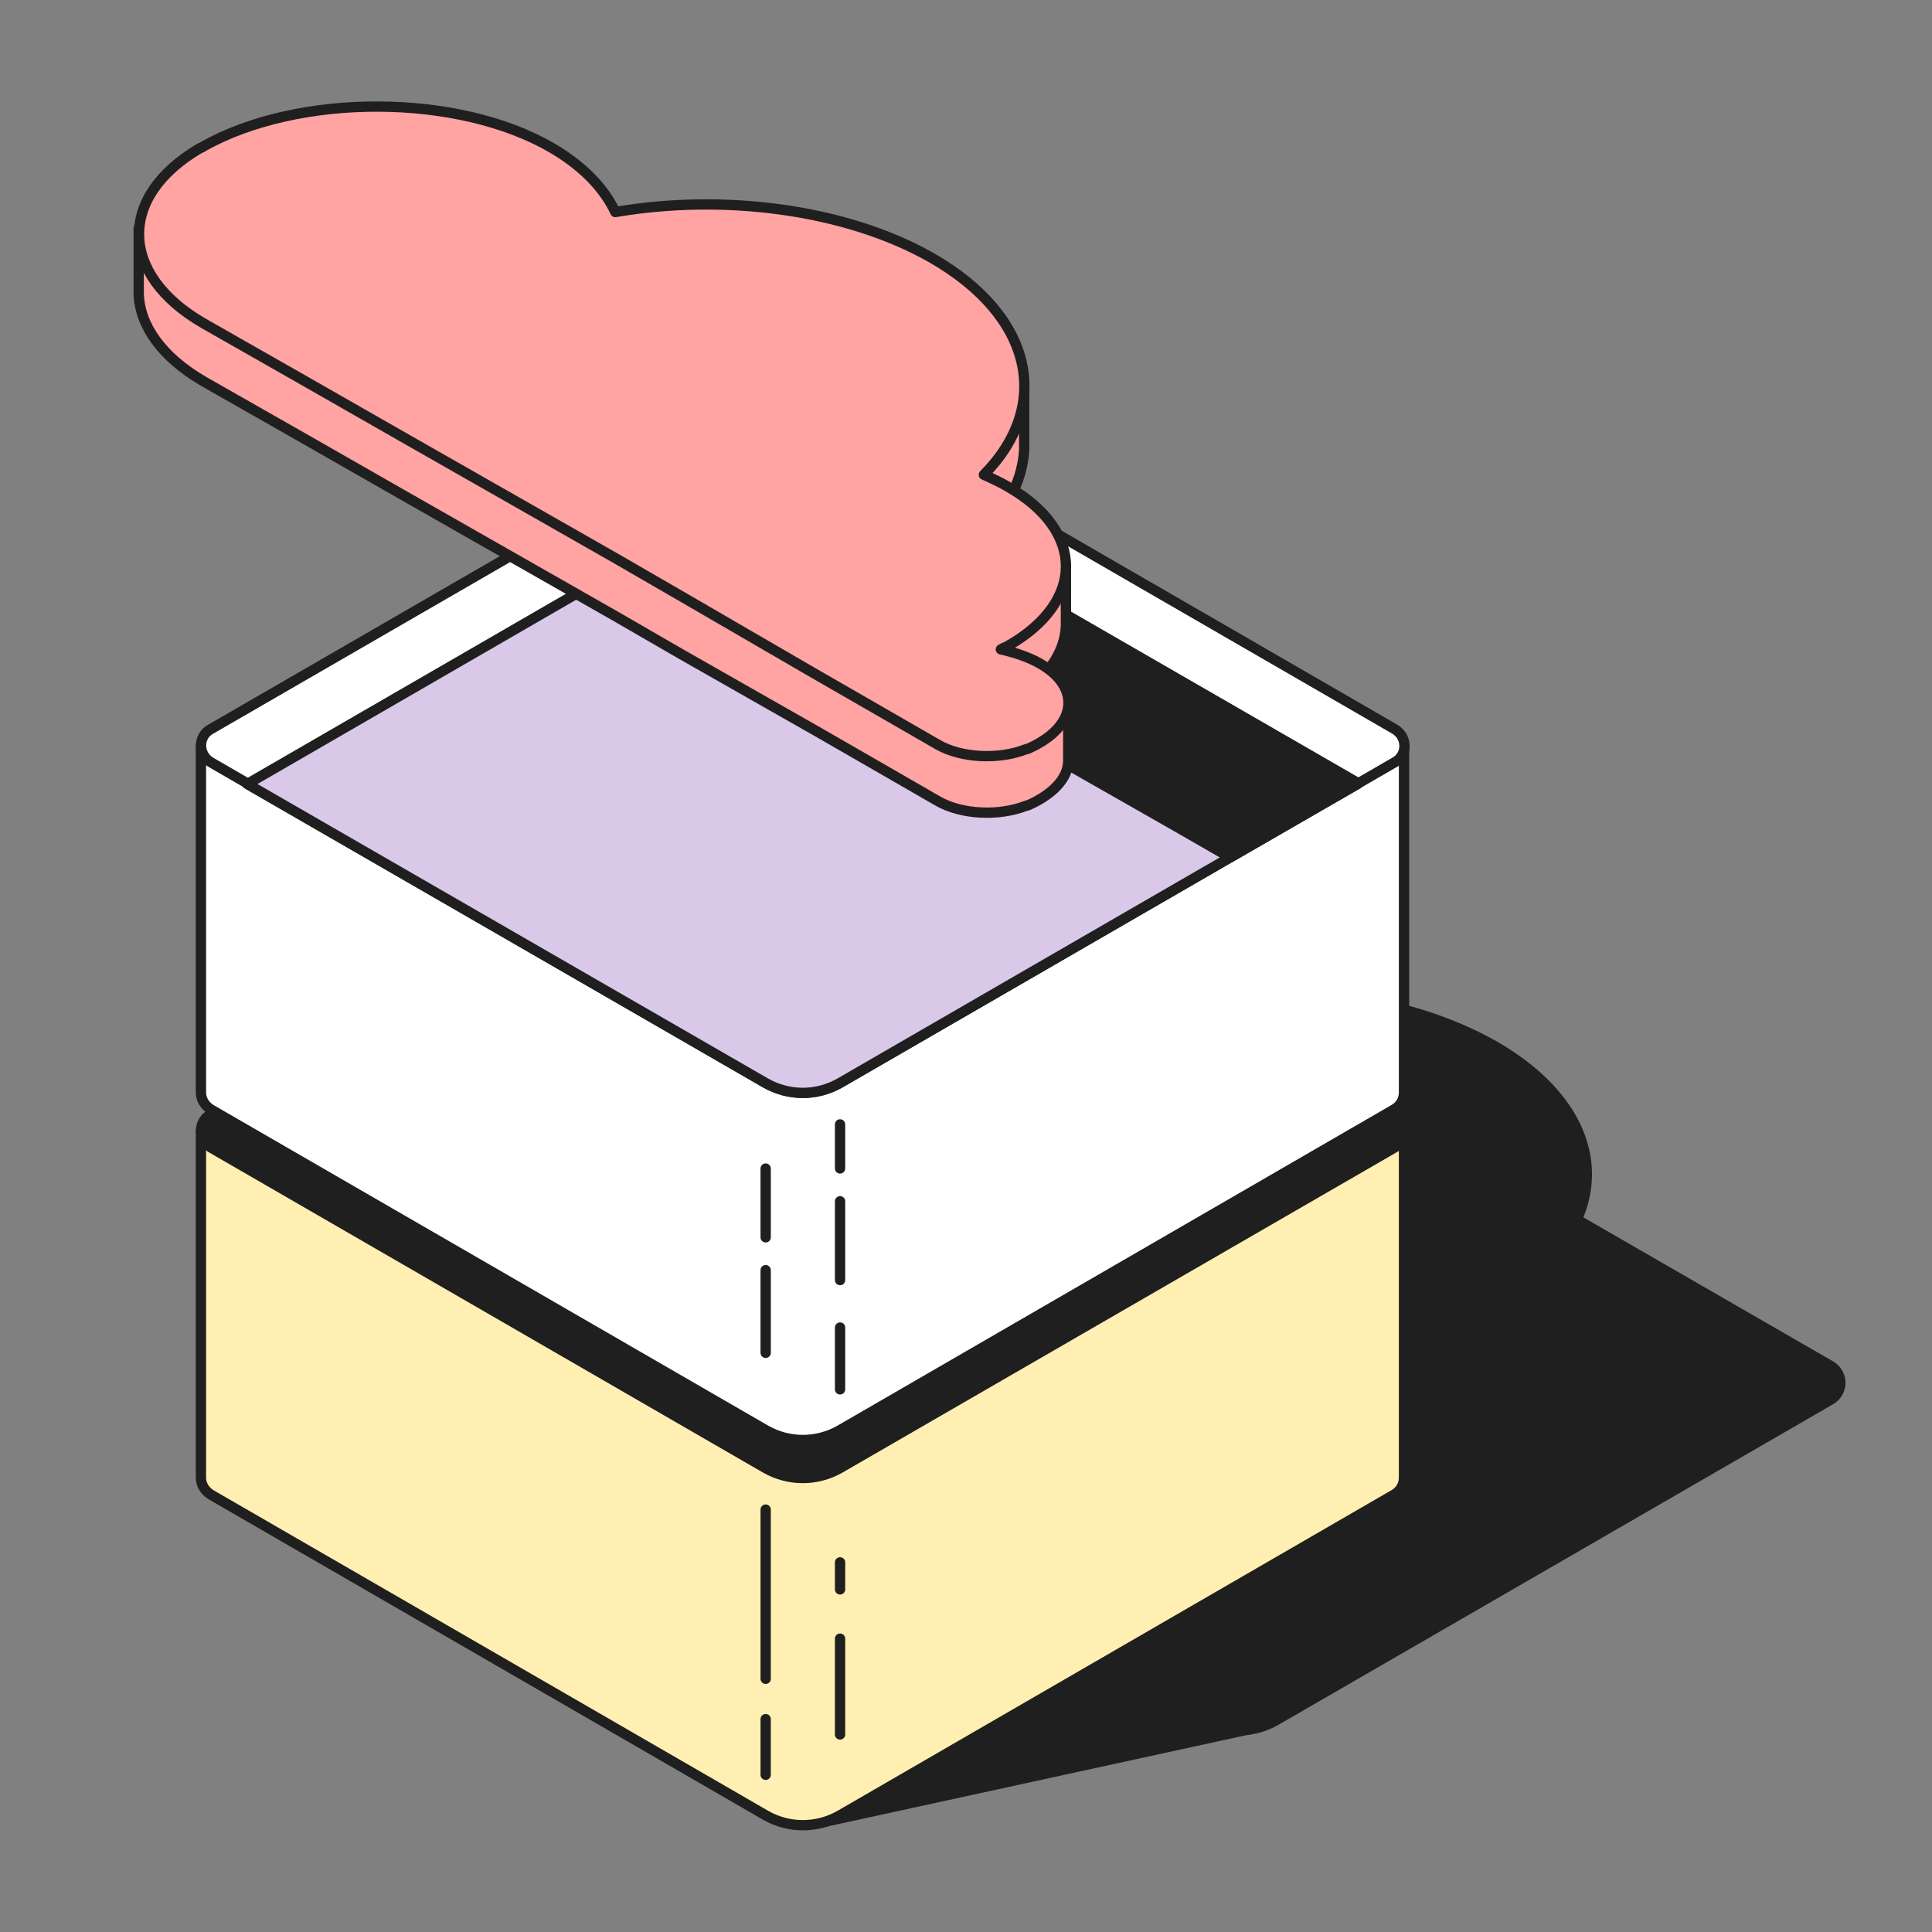
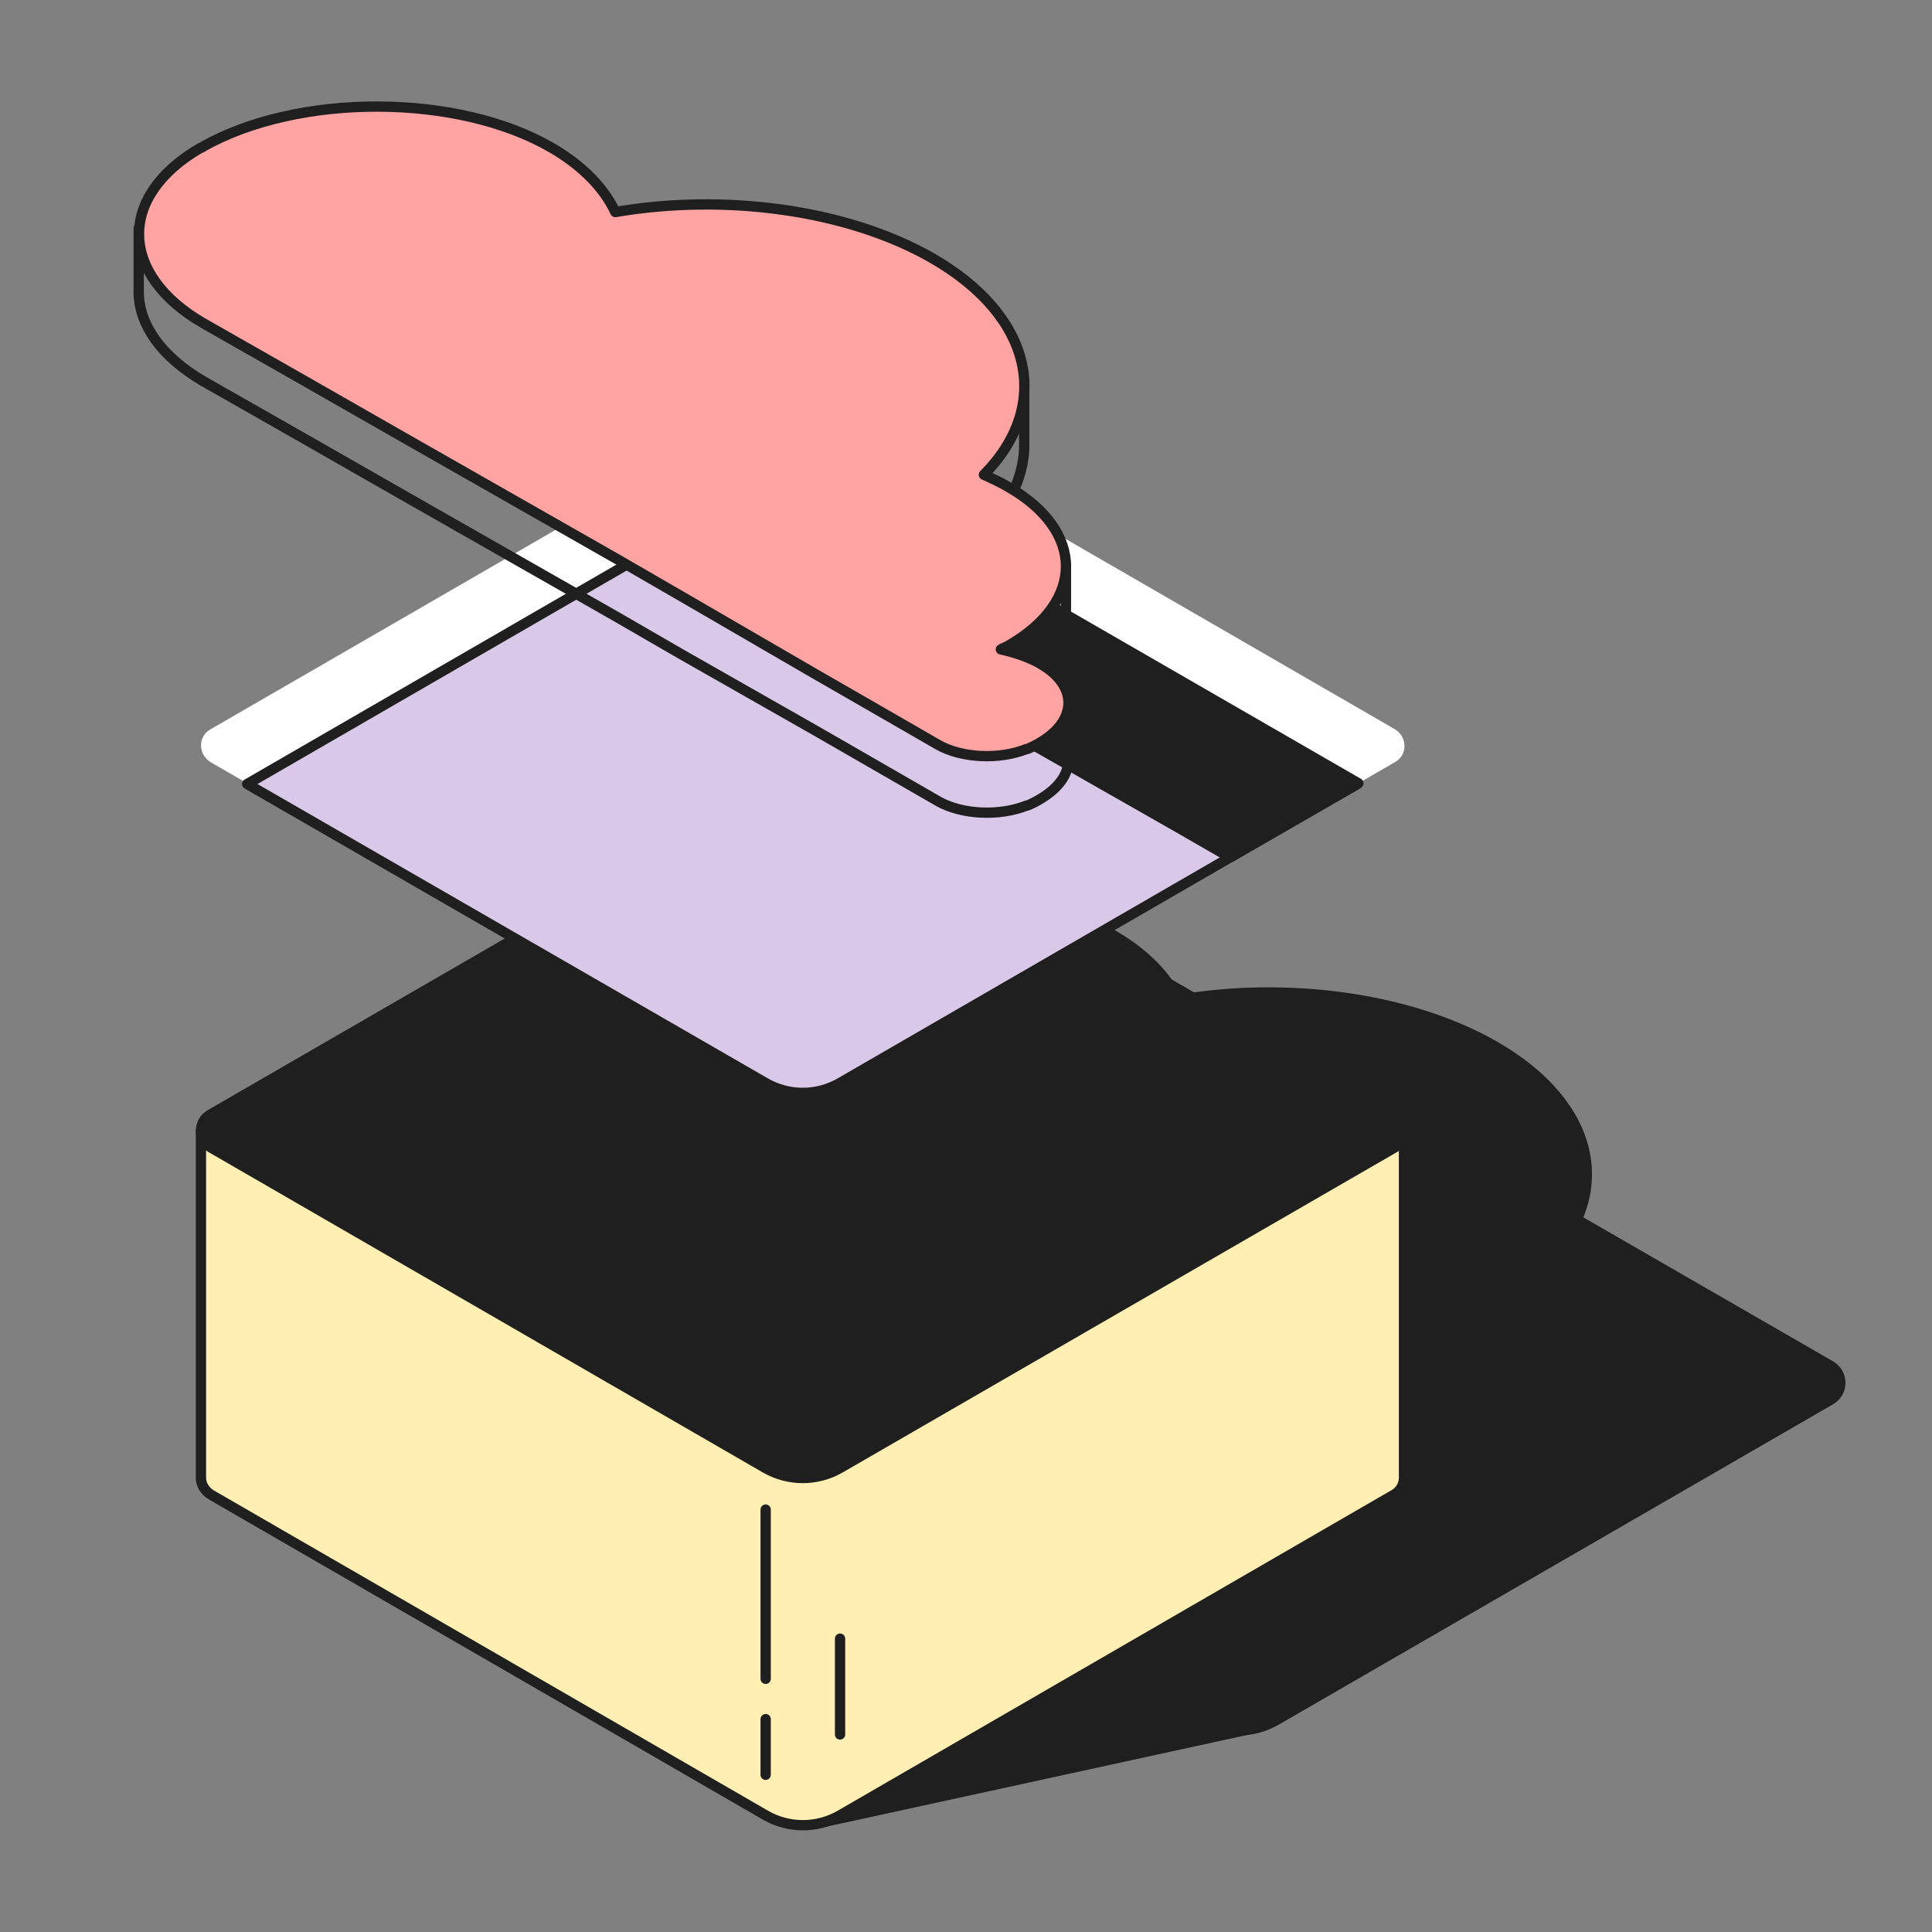
<svg xmlns="http://www.w3.org/2000/svg" xmlns:ns1="http://www.inkscape.org/namespaces/inkscape" version="1.1" id="svg2" x="0px" y="0px" viewBox="0 0 333.3 333.3" style="enable-background:new 0 0 333.3 333.3;" xml:space="preserve">
  <rect x="0" y="0" width="333.3" height="333.3" fill="#808080" stroke="none" />
  <style type="text/css"> .st0{fill:#1F1F1F;} .st1{fill:none;stroke:#1F1F1F;stroke-width:1.333;stroke-linecap:round;stroke-linejoin:round;stroke-miterlimit:13.333;} .st2{fill:#FFEFB2;} .st3{fill:#FFFFFF;} .st4{fill:#DAC8E9;} .st5{fill:#FFA3A3;} </style>
  <g id="g8" transform="matrix(1.333,0,0,-1.333,0,333.333)" ns1:groupmode="layer" ns1:label="1">
    <g id="g10" transform="translate(105.463,14.014)">
      <path id="path12" class="st0" d="M0,0l56.9,12.4l-2.9,89.6L-4,89.4L0,0z" />
    </g>
    <g id="g14" transform="translate(105.463,14.014)">
      <path id="path16" class="st1" d="M0,0l56.9,12.4l-2.9,89.6L-4,89.4L0,0z" />
    </g>
    <g id="g18">
      <g>
        <g id="g20">
          <g id="g26" transform="translate(155.501,114.702)">
            <path id="path28" class="st0" d="M0,0l-71.8-41.5c-1.7-1-1.7-3.4,0-4.4L0-87.3c3-1.7,6.6-1.7,9.6,0l71.8,41.5 c1.7,1,1.7,3.4,0,4.4L9.6,0C6.6,1.7,3,1.7,0,0" />
          </g>
          <g id="g30" transform="translate(155.501,114.702)">
            <path id="path32" class="st1" d="M0,0l-71.8-41.5c-1.7-1-1.7-3.4,0-4.4L0-87.3c3-1.7,6.6-1.7,9.6,0l71.8,41.5 c1.7,1,1.7,3.4,0,4.4L9.6,0C6.6,1.7,3,1.7,0,0z" />
          </g>
          <g id="g34" transform="translate(207.327,62.233)">
            <path id="path36" class="st0" d="M0,0c-1.4,0.8-3.2,1.4-5,1.8c0.3,0.2,0.7,0.3,1,0.5c9.9,5.7,9.9,14.8,0,20.5 c-1,0.6-2.1,1.1-3.2,1.6c8.8,8.9,6.5,20.5-6.8,28.1c-11.1,6.3-26.9,8.3-40.9,5.9c-1.4,3-4.1,5.9-8.2,8.3 c-12.2,7.1-32.8,7.1-45.1,0.2c-0.1-0.1-0.3-0.2-0.4-0.2c-10.8-6.3-10.5-16.4,0.4-22.7l13-7.4l12.6-7.2l27.9-15.9l8.3-4.8 L-29-1.4l7.3-4.2l8.5-4.9c3.1-1.8,8-2,11.5-0.6c0,0,0,0,0.1,0c0.5,0.2,1.1,0.5,1.6,0.8C5-7.4,5-2.8,0,0" />
          </g>
          <g id="g38" transform="translate(207.327,62.233)">
            <path id="path40" class="st1" d="M0,0c-1.4,0.8-3.2,1.4-5,1.8c0.3,0.2,0.7,0.3,1,0.5c9.9,5.7,9.9,14.8,0,20.5 c-1,0.6-2.1,1.1-3.2,1.6c8.8,8.9,6.5,20.5-6.8,28.1c-11.1,6.3-26.9,8.3-40.9,5.9c-1.4,3-4.1,5.9-8.2,8.3 c-12.2,7.1-32.8,7.1-45.1,0.2c-0.1-0.1-0.3-0.2-0.4-0.2c-10.8-6.3-10.5-16.4,0.4-22.7l13-7.4l12.6-7.2l27.9-15.9l8.3-4.8 L-29-1.4l7.3-4.2l8.5-4.9c3.1-1.8,8-2,11.5-0.6c0,0,0,0,0.1,0c0.5,0.2,1.1,0.5,1.6,0.8C5-7.4,5-2.8,0,0z" />
          </g>
          <g id="g42" transform="translate(103.905,103.72)">
            <path id="path44" class="st2" d="M0,0L0,0h77.8v-44.9c0-0.8-0.4-1.7-1.3-2.2L4.8-88.6c-3-1.7-6.6-1.7-9.6,0l-71.8,41.5 c-0.8,0.5-1.3,1.3-1.3,2.2V0L0,0z" />
          </g>
          <g id="g46" transform="translate(103.905,103.72)">
            <path id="path48" class="st1" d="M0,0L0,0h77.8v-44.9c0-0.8-0.4-1.7-1.3-2.2L4.8-88.6c-3-1.7-6.6-1.7-9.6,0l-71.8,41.5 c-0.8,0.5-1.3,1.3-1.3,2.2V0L0,0z" />
          </g>
          <g id="g50" transform="translate(108.692,147.354)">
            <path id="path52" class="st0" d="M0,0l71.8-41.5c1.7-1,1.7-3.4,0-4.3L0-87.3c-3-1.7-6.6-1.7-9.6,0l-71.8,41.5 c-1.7,1-1.7,3.4,0,4.3L-9.6,0C-6.6,1.7-3,1.7,0,0" />
          </g>
          <g id="g54" transform="translate(108.692,147.354)">
            <path id="path56" class="st1" d="M0,0l71.8-41.5c1.7-1,1.7-3.4,0-4.3L0-87.3c-3-1.7-6.6-1.7-9.6,0l-71.8,41.5 c-1.7,1-1.7,3.4,0,4.3L-9.6,0C-6.6,1.7-3,1.7,0,0z" />
          </g>
          <g id="g58" transform="translate(99.091,27.572)">
            <path id="path60" class="st1" d="M0,0v-7.2" />
          </g>
          <g id="g62" transform="translate(99.091,54.693)">
            <path id="path64" class="st1" d="M0,0v-21.9" />
          </g>
          <g id="g66" transform="translate(108.72,37.989)">
            <path id="path68" class="st1" d="M0,0v-12.4" />
          </g>
          <g id="g70" transform="translate(108.72,47.864)">
-             <path id="path72" class="st1" d="M0,0v-3.5" />
-           </g>
+             </g>
          <g id="g74" transform="translate(103.905,153.571)">
-             <path id="path76" class="st3" d="M0,0L0,0h77.8v-44.9c0-0.8-0.4-1.7-1.3-2.2L4.8-88.6c-3-1.7-6.6-1.7-9.6,0l-71.8,41.5 c-0.8,0.5-1.3,1.3-1.3,2.2V0L0,0z" />
-           </g>
+             </g>
          <g id="g78" transform="translate(103.905,153.571)">
-             <path id="path80" class="st1" d="M0,0L0,0h77.8v-44.9c0-0.8-0.4-1.7-1.3-2.2L4.8-88.6c-3-1.7-6.6-1.7-9.6,0l-71.8,41.5 c-0.8,0.5-1.3,1.3-1.3,2.2V0L0,0z" />
-           </g>
+             </g>
          <g id="g82" transform="translate(108.692,197.204)">
            <path id="path84" class="st3" d="M0,0l71.8-41.5c1.7-1,1.7-3.4,0-4.3L0-87.3c-3-1.7-6.6-1.7-9.6,0l-71.8,41.5 c-1.7,1-1.7,3.4,0,4.3L-9.6,0C-6.6,1.7-3,1.7,0,0" />
          </g>
          <g id="g86" transform="translate(108.692,197.204)">
-             <path id="path88" class="st1" d="M0,0l71.8-41.5c1.7-1,1.7-3.4,0-4.3L0-87.3c-3-1.7-6.6-1.7-9.6,0l-71.8,41.5 c-1.7,1-1.7,3.4,0,4.3L-9.6,0C-6.6,1.7-3,1.7,0,0z" />
-           </g>
+             </g>
          <g id="g90" transform="translate(108.693,187.395)">
            <path id="path92" class="st4" d="M0,0l67.1-38.7L0-77.5c-3-1.7-6.6-1.7-9.6,0l-67.1,38.7L-9.6,0C-6.6,1.7-3,1.7,0,0" />
          </g>
          <g id="g94" transform="translate(108.693,187.395)">
            <path id="path96" class="st1" d="M0,0l67.1-38.7L0-77.5c-3-1.7-6.6-1.7-9.6,0l-67.1,38.7L-9.6,0C-6.6,1.7-3,1.7,0,0z" />
          </g>
          <g id="g98" transform="translate(108.692,187.395)">
            <path id="path100" class="st0" d="M0,0c-3,1.7-6.6,1.7-9.6,0l-8.1-4.7c0.8-3.4,3.5-6.7,8.1-9.3l13-7.4L16-28.6l27.9-15.9 l6.6-3.8l16.5,9.5L0,0z" />
          </g>
          <g id="g102" transform="translate(108.692,187.395)">
            <path id="path104" class="st1" d="M0,0c-3,1.7-6.6,1.7-9.6,0l-8.1-4.7c0.8-3.4,3.5-6.7,8.1-9.3l13-7.4L16-28.6l27.9-15.9 l6.6-3.8l16.5,9.5L0,0z" />
          </g>
          <g id="g106" transform="translate(108.72,98.844)">
            <path id="path108" class="st1" d="M0,0v5.7" />
          </g>
          <g id="g110" transform="translate(108.72,84.395)">
            <path id="path112" class="st1" d="M0,0v10.2" />
          </g>
          <g id="g114" transform="translate(108.72,70.254)">
            <path id="path116" class="st1" d="M0,0v8" />
          </g>
          <g id="g118" transform="translate(99.091,89.929)">
            <path id="path120" class="st1" d="M0,0v8.9" />
          </g>
          <g id="g122" transform="translate(99.091,74.98)">
            <path id="path124" class="st1" d="M0,0v10.7" />
          </g>
          <g id="g126" transform="translate(138.25,151.705)">
-             <path id="path128" class="st5" d="M0,0L0,0v7.5l-7.3-0.2l-0.2,0.3c4.7,2.7,7.1,6.3,7.2,9.8h0v0.2c0,0.1,0,0.1,0,0.2v7.5 L-3.8,25c-1.1,1-2.4,2-3.9,2.9c-1,0.6-2.1,1.1-3.2,1.6c3.3,3.3,5,7,5.2,10.7l0,0v0c0,0.5,0,0.9,0,1.4V49l-2.2-0.5 c-2,3.3-5.3,6.4-9.9,9c-11.1,6.3-26.9,8.3-40.9,5.9c-1.3,3-4.1,5.9-8.2,8.3c-12.2,7.1-32.8,7.1-45.1,0.2 c-0.1-0.1-0.3-0.2-0.4-0.2c-1.5-0.9-2.8-1.9-3.9-2.9h-4v-8.4h0c0.1-4.1,2.9-8.2,8.4-11.4l13-7.4l12.6-7.2l27.9-15.9l8.3-4.8 l17.4-9.9l7.3-4.2l8.5-4.9c3.1-1.8,8-2,11.5-0.6c0,0,0,0,0.1,0c0.5,0.2,1.1,0.5,1.6,0.8c2.4,1.4,3.7,3.2,3.7,5l0,0V0z" />
-           </g>
+             </g>
          <g id="g130" transform="translate(138.25,151.705)">
            <path id="path132" class="st1" d="M0,0L0,0v7.5l-7.3-0.2l-0.2,0.3c4.7,2.7,7.1,6.3,7.2,9.8h0v0.2c0,0.1,0,0.1,0,0.2v7.5 L-3.8,25c-1.1,1-2.4,2-3.9,2.9c-1,0.6-2.1,1.1-3.2,1.6c3.3,3.3,5,7,5.2,10.7l0,0v0c0,0.5,0,0.9,0,1.4V49l-2.2-0.5 c-2,3.3-5.3,6.4-9.9,9c-11.1,6.3-26.9,8.3-40.9,5.9c-1.3,3-4.1,5.9-8.2,8.3c-12.2,7.1-32.8,7.1-45.1,0.2 c-0.1-0.1-0.3-0.2-0.4-0.2c-1.5-0.9-2.8-1.9-3.9-2.9h-4v-8.4h0c0.1-4.1,2.9-8.2,8.4-11.4l13-7.4l12.6-7.2l27.9-15.9l8.3-4.8 l17.4-9.9l7.3-4.2l8.5-4.9c3.1-1.8,8-2,11.5-0.6c0,0,0,0,0.1,0c0.5,0.2,1.1,0.5,1.6,0.8c2.4,1.4,3.7,3.2,3.7,5l0,0V0z" />
          </g>
          <g id="g134" transform="translate(134.531,164.22)">
            <path id="path136" class="st5" d="M0,0c-1.4,0.8-3.2,1.4-5,1.8c0.3,0.2,0.7,0.3,1,0.5c9.9,5.7,9.9,14.8,0,20.5 c-1,0.6-2.1,1.1-3.2,1.6c8.8,8.9,6.5,20.5-6.8,28.1c-11.1,6.3-26.9,8.3-40.9,5.9c-1.4,3-4.1,5.9-8.2,8.3 c-12.2,7.1-32.8,7.1-45.1,0.2c-0.1-0.1-0.3-0.2-0.4-0.2c-10.8-6.3-10.5-16.4,0.4-22.7l13-7.4l12.6-7.2l27.9-15.9l8.3-4.8 L-29-1.4l7.3-4.2l8.5-4.9c3.1-1.8,8-2,11.5-0.6c0,0,0,0,0.1,0c0.5,0.2,1.1,0.5,1.6,0.8C5-7.4,5-2.8,0,0" />
          </g>
          <g id="g138" transform="translate(134.531,164.22)">
            <path id="path140" class="st1" d="M0,0c-1.4,0.8-3.2,1.4-5,1.8c0.3,0.2,0.7,0.3,1,0.5c9.9,5.7,9.9,14.8,0,20.5 c-1,0.6-2.1,1.1-3.2,1.6c8.8,8.9,6.5,20.5-6.8,28.1c-11.1,6.3-26.9,8.3-40.9,5.9c-1.4,3-4.1,5.9-8.2,8.3 c-12.2,7.1-32.8,7.1-45.1,0.2c-0.1-0.1-0.3-0.2-0.4-0.2c-10.8-6.3-10.5-16.4,0.4-22.7l13-7.4l12.6-7.2l27.9-15.9l8.3-4.8 L-29-1.4l7.3-4.2l8.5-4.9c3.1-1.8,8-2,11.5-0.6c0,0,0,0,0.1,0c0.5,0.2,1.1,0.5,1.6,0.8C5-7.4,5-2.8,0,0z" />
          </g>
        </g>
      </g>
    </g>
  </g>
</svg>